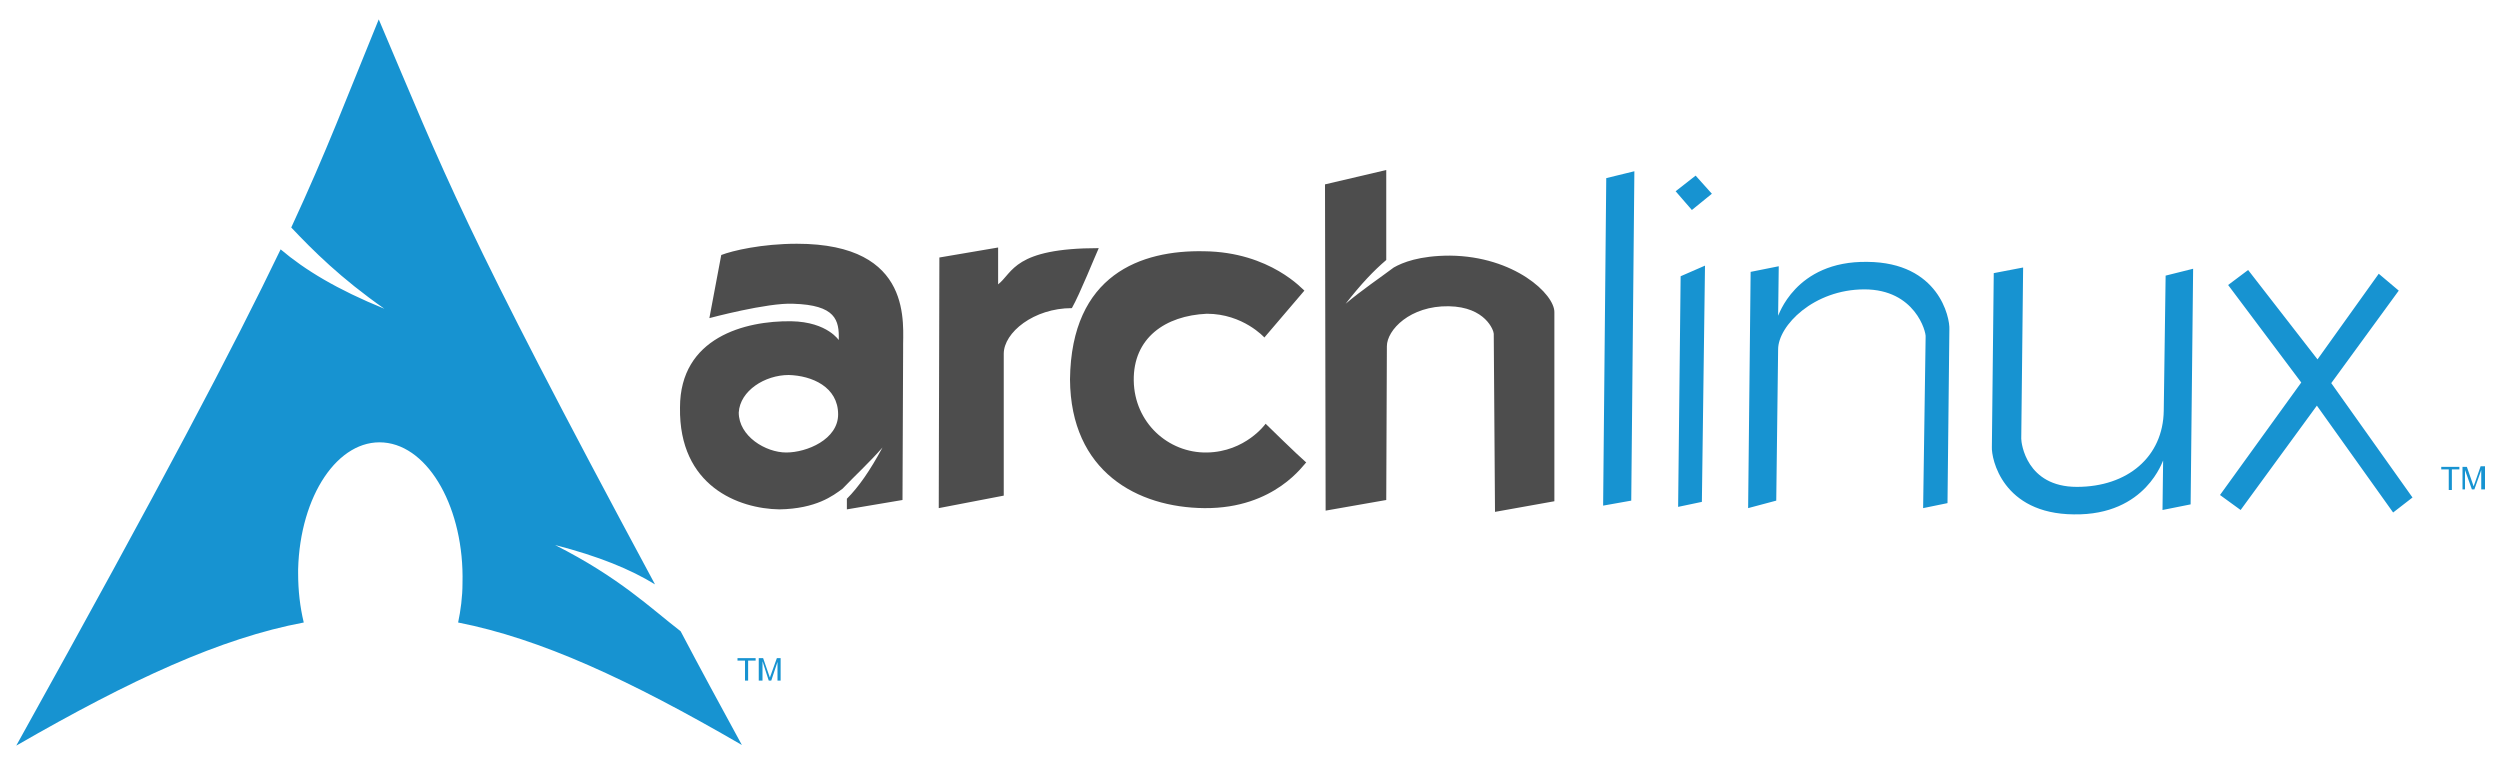
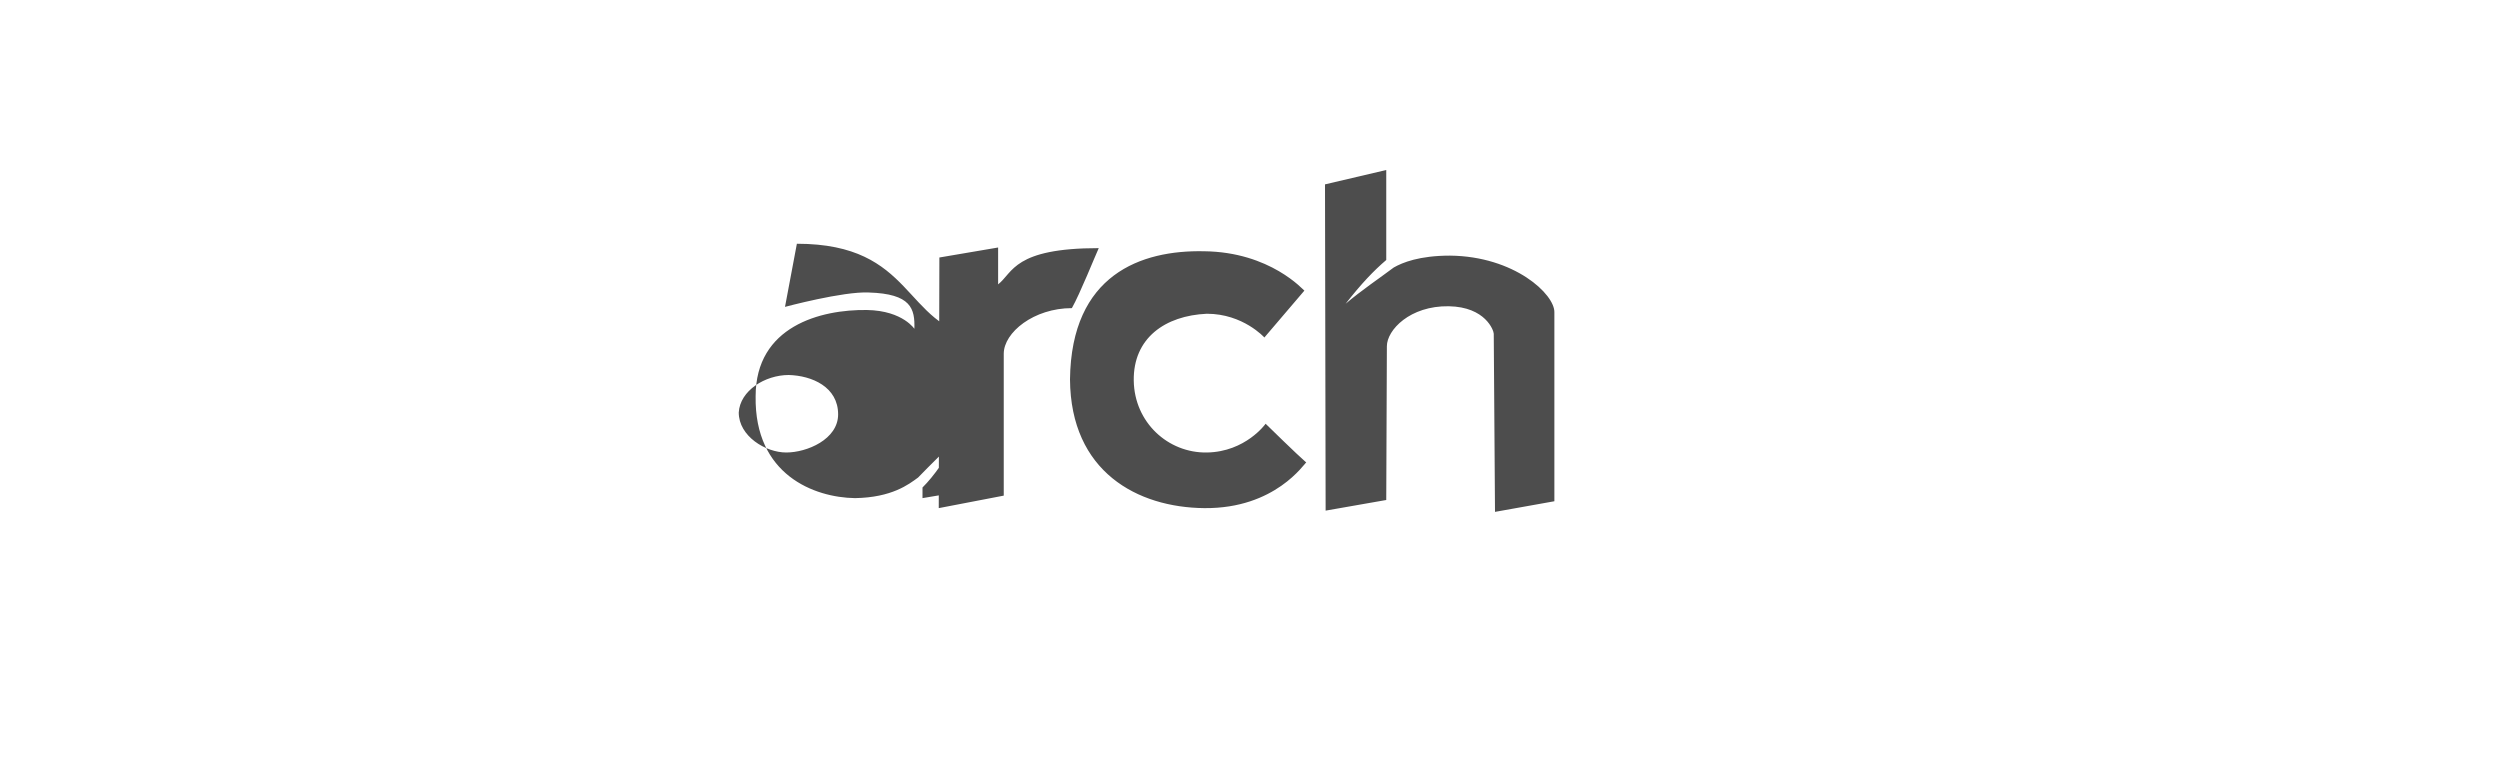
<svg xmlns="http://www.w3.org/2000/svg" id="Layer_1" x="0px" y="0px" width="400px" height="122.3px" viewBox="0 0 400 122.3" xml:space="preserve">
  <g id="XMLID_1_">
-     <path id="XMLID_8_" fill="#4D4D4D" d="M127.5,39c-5.6,0-10.3,1.1-12.1,1.8l-1.9,10.1c0,0,9.3-2.5,13.4-2.3c6.8,0.2,7.4,2.6,7.3,5.8 c0.1,0.2-1.7-2.9-7.6-3c-7.4-0.1-17.8,2.6-17.8,13.8c-0.2,12.6,9.4,16.2,15.9,16.3c5.9-0.1,8.6-2.2,10.1-3.3c2-2.1,4.2-4.1,6.4-6.6 c-2,3.7-3.8,6.3-5.7,8.2v1.7l8.9-1.5l0.1-24.2C144.4,52.1,146.4,39,127.5,39L127.5,39z M126.2,60c3.7,0.1,7.9,1.9,7.9,6.3 c0,4-5,6.1-8.3,6.1c-3.3,0-7.6-2.6-7.6-6.4C118.4,62.5,122.4,60,126.2,60z M150.3,41.2l-0.1,40.1l10.4-2l0-22.7 c0-3.4,4.8-7.3,10.9-7.3c1.3-2.3,3.7-8.3,4.3-9.6c-13.6,0-13.7,3.9-16.1,5.8c0-3.7,0-5.9,0-5.9L150.3,41.2L150.3,41.2L150.3,41.2z M208.7,46.5c-0.1,0-5.4-6.2-16.1-6.3c-10-0.2-21.2,3.7-21.4,20.5c0.1,14.8,10.8,20.5,21.5,20.6c11.4,0.1,16-7.2,16.3-7.3 c-1.4-1.2-6.5-6.2-6.5-6.2s-3.2,4.5-9.4,4.6c-6.2,0.1-11.6-4.8-11.7-11.5c-0.1-6.8,5-10.4,11.7-10.7c5.8,0,9.2,3.8,9.2,3.8 L208.7,46.5L208.7,46.5z M221.8,27.2l-9.8,2.3l0.1,52.2l9.7-1.7l0.1-24.6c0-2.6,3.7-6.5,9.9-6.4c5.9,0.1,7.2,3.9,7.2,4.4l0.2,28.5 l9.5-1.7l0-30.2c0.1-2.9-6.4-9-16.7-9.1c-4.9,0-7.6,1.1-9,1.9c-2.4,1.8-5.1,3.6-7.7,5.8c2.5-3.2,4.5-5.3,6.5-7L221.8,27.2 L221.8,27.2z" />
-     <path id="XMLID_20_" fill="#1793D1" d="M257,28.5l4.5-1.1l-0.5,52.7l-4.5,0.8L257,28.5z M268.9,44.2l3.9-1.7l-0.5,37.8l-3.8,0.8 L268.9,44.2z M268.1,30.6l3.2-2.5l2.6,2.9l-3.2,2.6L268.1,30.6z M280.1,43.5l4.5-0.9l-0.1,7.9c0,0.3,2.6-8.8,14.3-8.6 c11.4,0.1,13.2,8.9,13.1,10.8l-0.3,27.8l-3.9,0.8l0.4-27.4c0.1-0.8-1.7-7.6-9.8-7.6c-8.1,0-13.8,5.8-13.8,9.6l-0.3,24.2l-4.5,1.2 L280.1,43.5L280.1,43.5L280.1,43.5z M350.5,80.7l-4.5,0.9l0.1-7.9c0-0.3-2.6,8.8-14.3,8.6c-11.4-0.1-13.2-8.9-13.1-10.8l0.3-27.8 l4.7-0.9l-0.3,27.4c0,0.7,0.8,7.7,8.9,7.7c8.1,0,13.8-4.8,13.9-12.2l0.3-21.6l4.4-1.1L350.5,80.7z M359.7,43.2l-3.2,2.4l11.7,15.6 l-13,18l3.3,2.4l12.2-16.7L382.9,82l3.1-2.4l-13-18.3l10.8-14.8l-3.2-2.7l-9.8,13.7L359.7,43.2L359.7,43.2z M60.6,3.1 c-5.2,12.7-8.3,21-14,33.3c3.5,3.7,7.9,8.1,14.9,13c-7.6-3.1-12.7-6.2-16.6-9.5c-7.4,15.4-18.9,37.3-42.3,79.4 c18.4-10.6,32.7-17.2,46-19.7c-0.6-2.5-0.9-5.1-0.9-7.9l0-0.6c0.3-11.8,6.4-20.9,13.7-20.3c7.3,0.6,12.9,10.7,12.6,22.5 c0,2.2-0.3,4.4-0.7,6.3c13.2,2.6,27.3,9.1,45.4,19.6c-3.6-6.6-6.8-12.5-9.8-18.2c-4.8-3.7-9.8-8.6-20.1-13.8c7,1.8,12.1,3.9,16,6.3 C73.7,35.7,71.2,28,60.6,3.1L60.6,3.1L60.6,3.1z M391.8,78.4v-3.3h-1.2v-0.4h2.9v0.4h-1.2v3.3H391.8z M394,78.4v-3.7h0.7l0.9,2.6 c0.1,0.2,0.1,0.4,0.2,0.5c0-0.1,0.1-0.3,0.2-0.6l0.9-2.6h0.7v3.7H397v-3.1l-1.1,3.1h-0.4l-1.1-3.1v3.1H394z M119.2,108.9v-3.2h-1.2 v-0.4h2.9v0.4h-1.2v3.2H119.2z M121.4,108.9v-3.6h0.7l0.9,2.6c0.1,0.2,0.1,0.4,0.2,0.5c0-0.1,0.1-0.3,0.2-0.6l0.9-2.5h0.6v3.6h-0.5 v-3l-1,3h-0.4l-1-3.1v3.1H121.4L121.4,108.9z" />
+     <path id="XMLID_8_" fill="#4D4D4D" d="M127.5,39l-1.9,10.1c0,0,9.3-2.5,13.4-2.3c6.8,0.2,7.4,2.6,7.3,5.8 c0.1,0.2-1.7-2.9-7.6-3c-7.4-0.1-17.8,2.6-17.8,13.8c-0.2,12.6,9.4,16.2,15.9,16.3c5.9-0.1,8.6-2.2,10.1-3.3c2-2.1,4.2-4.1,6.4-6.6 c-2,3.7-3.8,6.3-5.7,8.2v1.7l8.9-1.5l0.1-24.2C144.4,52.1,146.4,39,127.5,39L127.5,39z M126.2,60c3.7,0.1,7.9,1.9,7.9,6.3 c0,4-5,6.1-8.3,6.1c-3.3,0-7.6-2.6-7.6-6.4C118.4,62.5,122.4,60,126.2,60z M150.3,41.2l-0.1,40.1l10.4-2l0-22.7 c0-3.4,4.8-7.3,10.9-7.3c1.3-2.3,3.7-8.3,4.3-9.6c-13.6,0-13.7,3.9-16.1,5.8c0-3.7,0-5.9,0-5.9L150.3,41.2L150.3,41.2L150.3,41.2z M208.7,46.5c-0.1,0-5.4-6.2-16.1-6.3c-10-0.2-21.2,3.7-21.4,20.5c0.1,14.8,10.8,20.5,21.5,20.6c11.4,0.1,16-7.2,16.3-7.3 c-1.4-1.2-6.5-6.2-6.5-6.2s-3.2,4.5-9.4,4.6c-6.2,0.1-11.6-4.8-11.7-11.5c-0.1-6.8,5-10.4,11.7-10.7c5.8,0,9.2,3.8,9.2,3.8 L208.7,46.5L208.7,46.5z M221.8,27.2l-9.8,2.3l0.1,52.2l9.7-1.7l0.1-24.6c0-2.6,3.7-6.5,9.9-6.4c5.9,0.1,7.2,3.9,7.2,4.4l0.2,28.5 l9.5-1.7l0-30.2c0.1-2.9-6.4-9-16.7-9.1c-4.9,0-7.6,1.1-9,1.9c-2.4,1.8-5.1,3.6-7.7,5.8c2.5-3.2,4.5-5.3,6.5-7L221.8,27.2 L221.8,27.2z" />
  </g>
</svg>